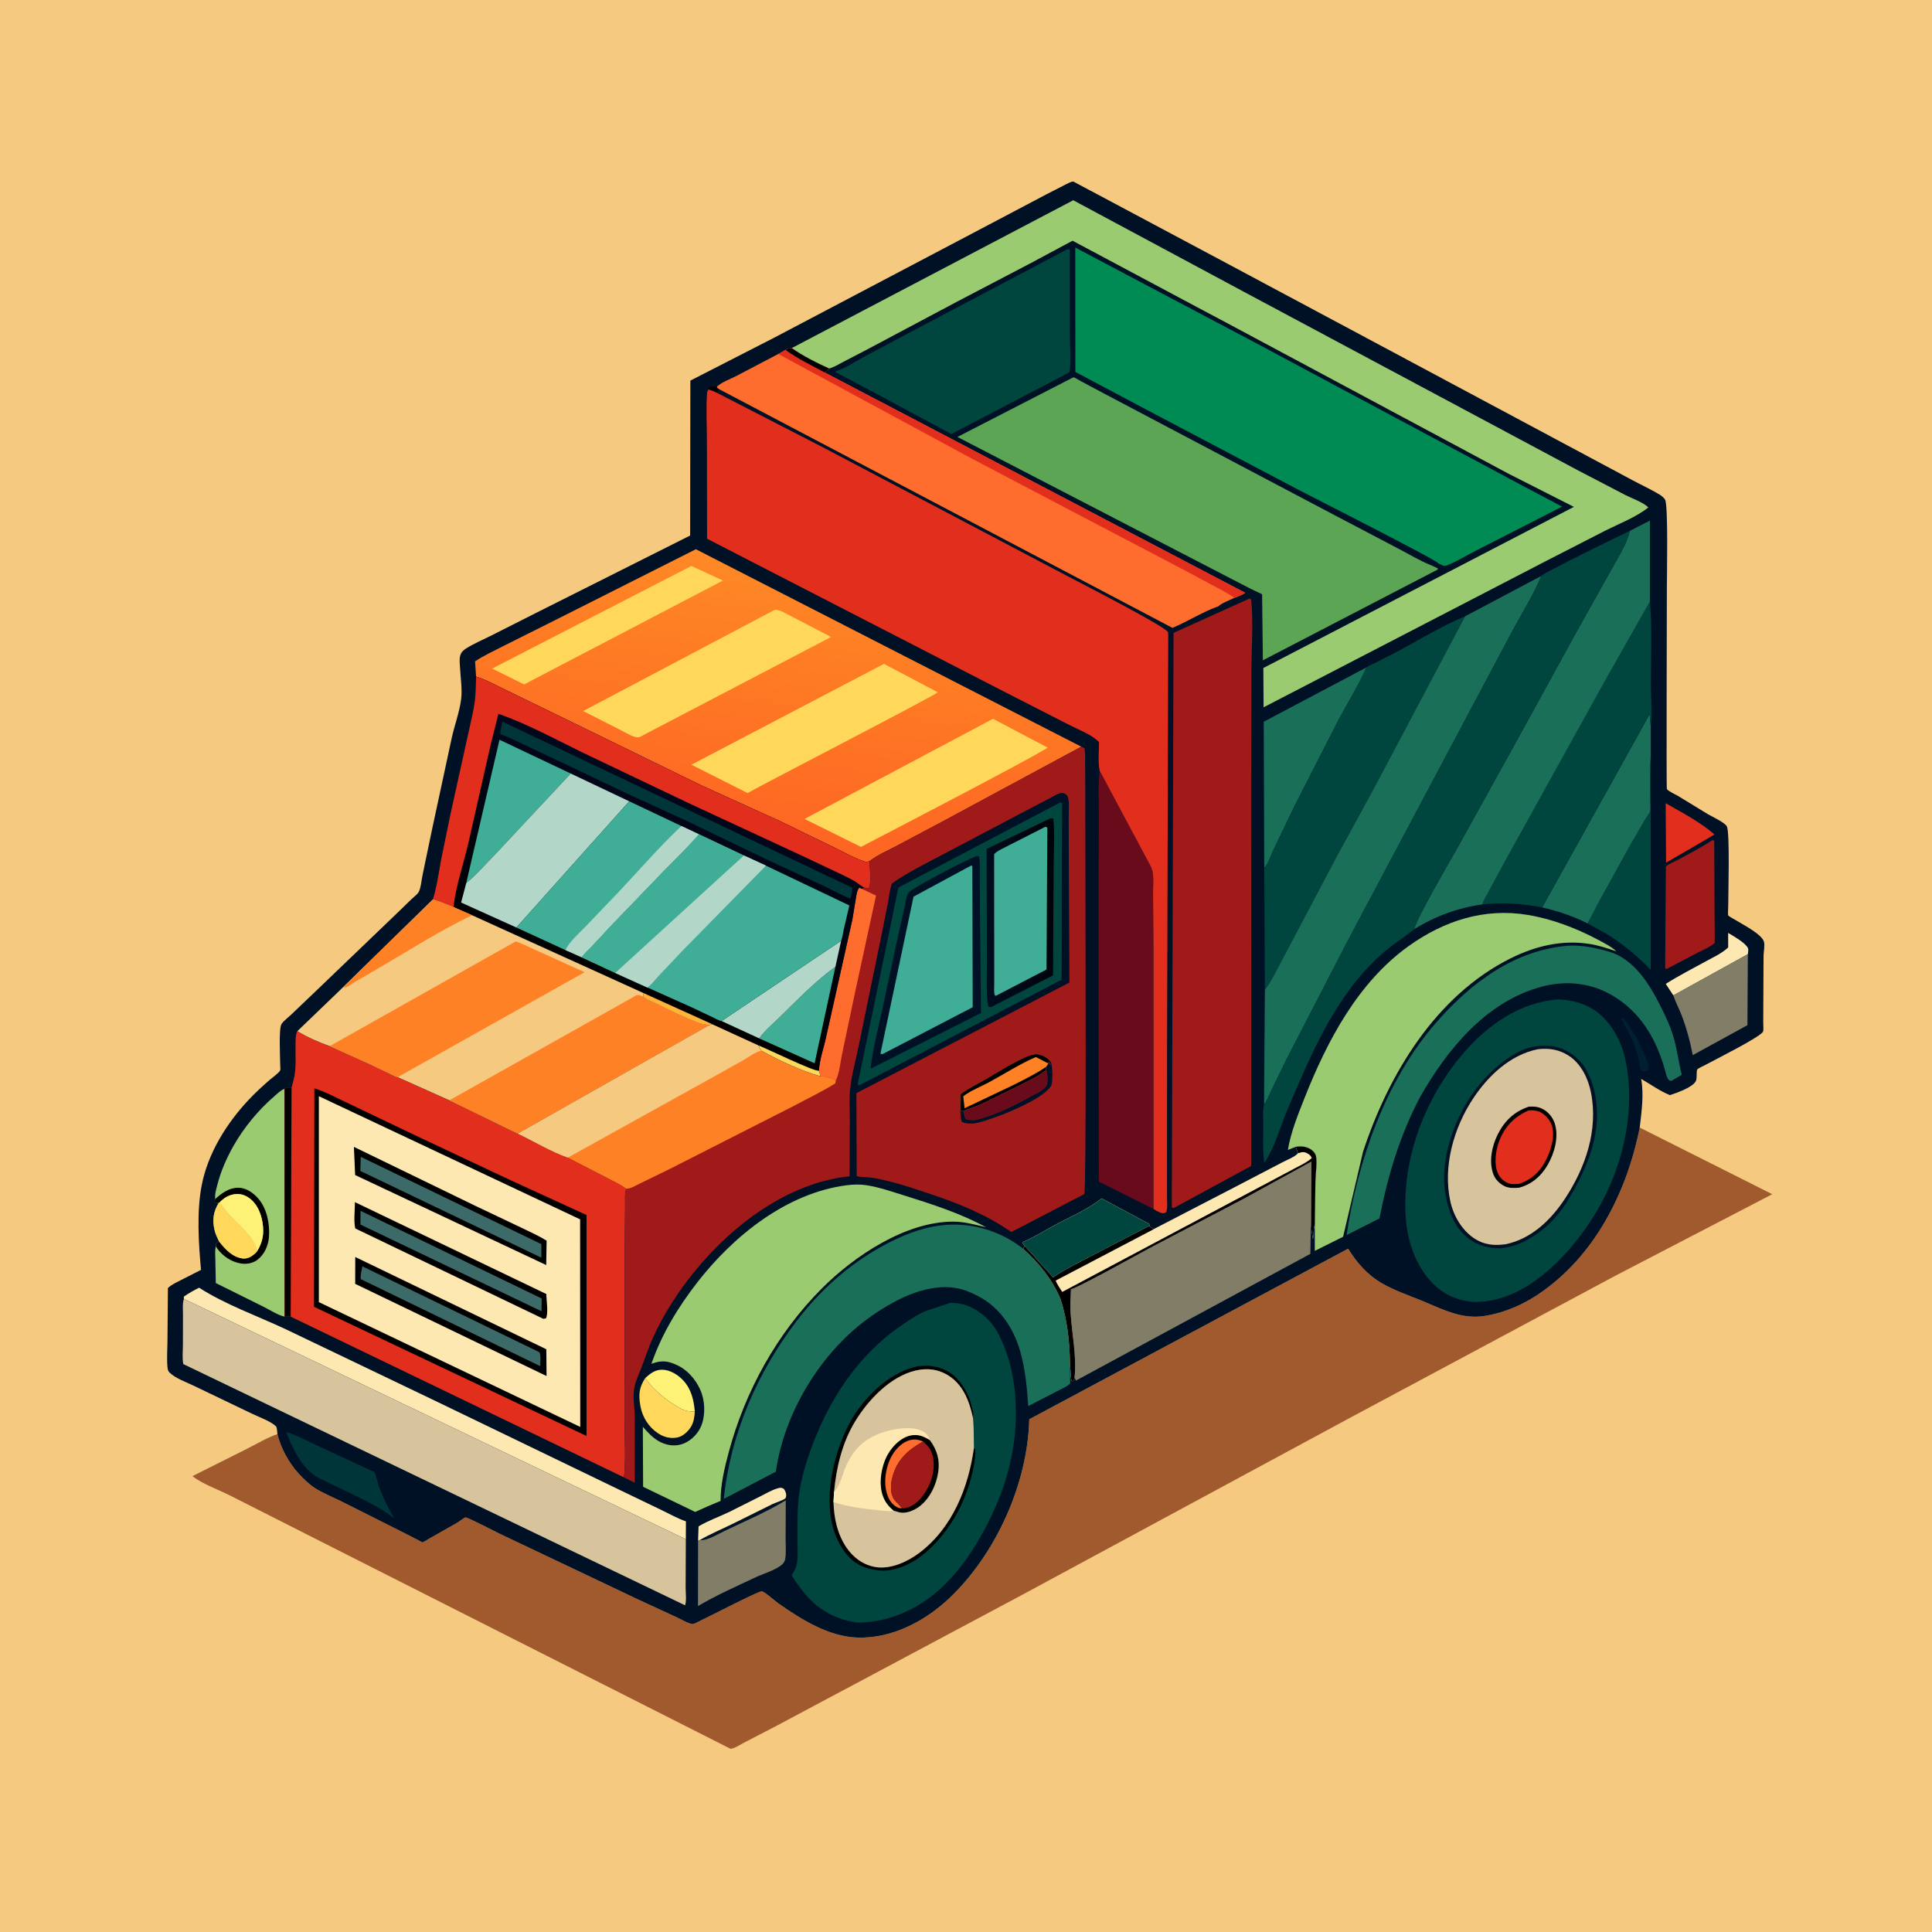
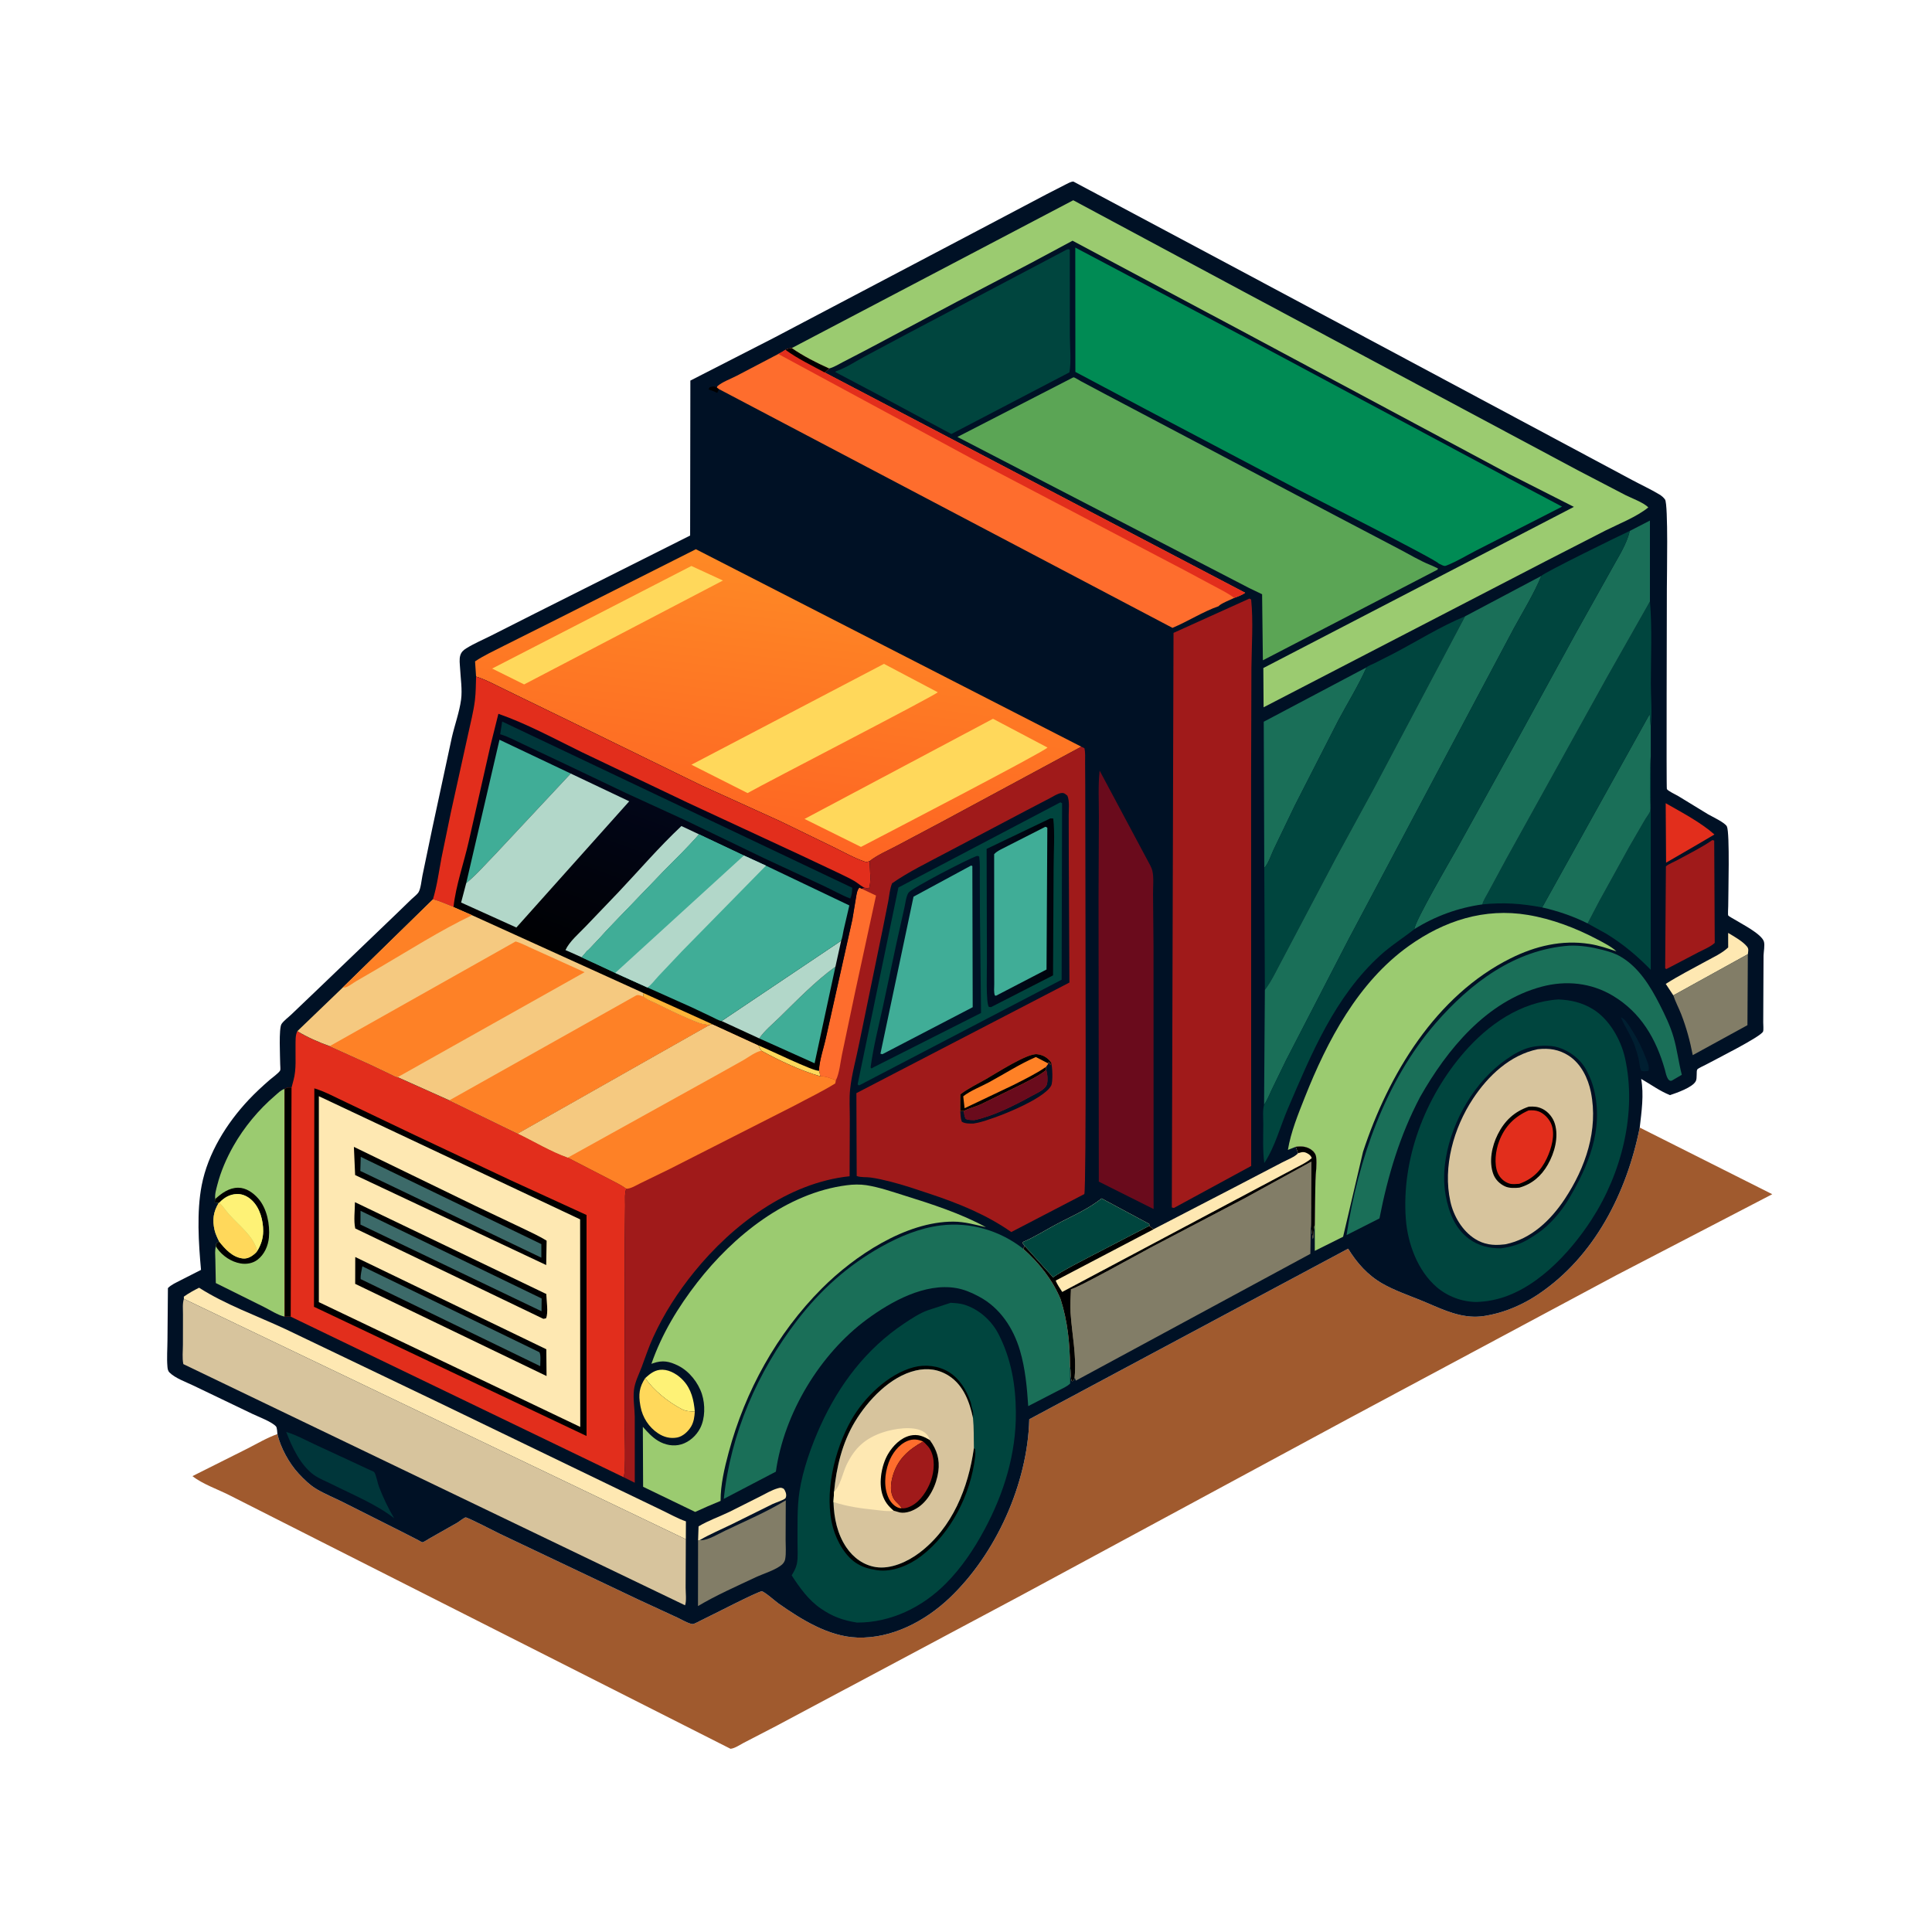
<svg xmlns="http://www.w3.org/2000/svg" version="1.1" style="display: block;" viewBox="0 0 2048 2048" width="1024" height="1024">
  <defs>
    <linearGradient id="Gradient1" gradientUnits="userSpaceOnUse" x1="1120.19" y1="964.457" x2="1041.87" y2="969.539">
      <stop class="stop0" offset="0" stop-opacity="1" stop-color="rgb(0,2,9)" />
      <stop class="stop1" offset="1" stop-opacity="1" stop-color="rgb(1,12,32)" />
    </linearGradient>
    <linearGradient id="Gradient2" gradientUnits="userSpaceOnUse" x1="804.279" y1="898.027" x2="841.598" y2="596.966">
      <stop class="stop0" offset="0" stop-opacity="1" stop-color="rgb(254,100,35)" />
      <stop class="stop1" offset="1" stop-opacity="1" stop-color="rgb(254,137,37)" />
    </linearGradient>
    <linearGradient id="Gradient3" gradientUnits="userSpaceOnUse" x1="656.919" y1="1057.53" x2="737.821" y2="833.658">
      <stop class="stop0" offset="0" stop-opacity="1" stop-color="rgb(0,0,0)" />
      <stop class="stop1" offset="1" stop-opacity="1" stop-color="rgb(2,7,28)" />
    </linearGradient>
  </defs>
-   <path transform="translate(0,0)" fill="rgb(245,201,128)" d="M -0 -0 L 2048 0 L 2048 2048 L -0 2048 L -0 -0 z" />
  <path transform="translate(0,0)" fill="rgb(160,90,46)" d="M 1738.18 1195.27 L 1878.67 1265.91 L 1713.38 1351.79 L 1429 1504.04 L 1081.64 1691.62 L 823.588 1829.22 L 788.503 1847.4 C 784.432 1849.49 778.892 1853.41 774.364 1853.78 L 350.349 1639.23 L 243.199 1584.98 C 230.978 1578.77 214.675 1573.21 204.009 1564.75 L 262.361 1535.5 C 272.452 1530.37 283.399 1523.88 294.071 1520.19 C 297.394 1534.49 306.465 1551.15 316.448 1561.9 C 322.239 1568.14 328.627 1574.44 336.012 1578.76 C 344.738 1583.86 354.458 1587.79 363.516 1592.34 L 426.653 1624.08 L 443.268 1632.56 C 444.146 1633.01 447.146 1634.92 447.787 1634.9 C 449.127 1634.84 454.5 1631.24 455.838 1630.5 L 485 1613.97 C 486.805 1612.87 491.759 1608.86 493.56 1608.53 C 495.398 1608.2 525.549 1623.85 529.959 1625.96 L 676.1 1695.34 L 717.925 1714.67 C 721.858 1716.47 730.005 1721.31 734.23 1721.59 C 735.759 1721.69 741.856 1718.22 743.549 1717.44 C 752.182 1713.42 803.979 1686.58 807.52 1686.85 C 810.305 1687.06 822.224 1697.63 825.227 1699.73 C 849.488 1716.72 878.355 1734.84 908.848 1735.88 C 945.246 1737.11 980.527 1718.62 1006.51 1693.97 C 1055.86 1647.14 1089.34 1572.65 1091.08 1504.46 L 1429.09 1323.65 C 1438.4 1338.89 1450.02 1351.92 1465.72 1360.81 C 1478.05 1367.78 1492.2 1372.78 1505.34 1378.05 C 1524.01 1385.54 1541.9 1395.35 1562.5 1395.75 C 1570.76 1395.91 1579.06 1394.21 1587 1392.12 C 1602.28 1388.09 1617.62 1380.76 1630.75 1371.94 C 1690.42 1331.82 1724.46 1264.09 1738.18 1195.27 z" />
  <path transform="translate(0,0)" fill="rgb(0,17,37)" d="M 294.071 1520.19 C 293.986 1518.76 293.622 1513.38 292.72 1512.27 C 288.711 1507.32 273.762 1501.76 267.626 1498.81 L 204.746 1468.64 C 197.115 1464.97 185.739 1460.96 179.732 1454.95 C 177.908 1453.12 177.677 1450.99 177.47 1448.5 C 176.718 1439.45 177.471 1429.8 177.524 1420.67 L 177.997 1365.45 C 181.462 1361.83 186.636 1359.66 191.046 1357.34 L 213.092 1346.13 C 210.502 1317.69 208.365 1284.64 213.797 1256.51 C 220.342 1222.61 240.175 1190.77 263.535 1165.92 C 270.682 1158.32 278.226 1151.36 286.101 1144.53 C 288.571 1142.39 295.613 1137.39 297.031 1134.66 C 297.448 1133.86 297.01 1129.17 297.005 1127.84 C 296.979 1120.52 295.331 1090.09 298.455 1085.45 C 300.869 1081.87 305.648 1078.47 308.802 1075.42 L 339.038 1046.54 L 418.797 970.023 L 436.217 953.149 C 438.291 951.135 442.009 948.363 443.551 946.018 C 446.038 942.234 446.841 932.84 447.807 928.152 L 458.237 878.094 L 478.999 781.585 C 481.99 768.517 487.055 754.658 488.781 741.5 C 490.156 731.023 488.264 719.096 487.706 708.488 C 487.474 704.075 486.611 698.765 487.996 694.5 C 489.109 691.074 491.293 689.127 494.288 687.258 C 502.41 682.19 511.768 678.242 520.33 673.926 L 567.62 650.017 L 731.566 567.696 L 731.822 403.44 L 819.824 358.408 L 1036.63 244.297 L 1108.84 206.207 L 1129.76 195.489 C 1132.28 194.282 1134.99 192.555 1137.83 192.445 L 1284.95 270.849 L 1464.77 366.935 L 1661.68 472.235 L 1730.16 508.859 C 1739.7 513.98 1749.81 518.617 1759.07 524.182 C 1761.3 525.519 1763.49 527.352 1764.99 529.5 C 1768.55 534.634 1766.91 612.169 1766.94 623.614 C 1766.99 641.801 1766.28 835.17 1766.95 836.419 C 1768.04 838.436 1776.53 842.421 1778.94 843.827 L 1810.51 863.111 C 1814.81 865.606 1828.65 872.009 1830.58 876.088 C 1833.84 882.962 1831.97 948.094 1831.99 960.527 C 1831.99 962.236 1831.47 969.579 1832 970.446 C 1832.53 971.322 1837.09 973.704 1838.12 974.357 C 1845.53 979.03 1867.56 989.963 1869.86 998.262 C 1870.92 1002.07 1869.56 1008.74 1869.44 1012.93 L 1869.26 1047.08 L 1869.1 1083.8 C 1869.06 1086.17 1869.63 1091.34 1868.94 1093.4 C 1867.14 1098.78 1817.8 1123.37 1808.6 1128.42 C 1807.07 1129.27 1799.99 1132.43 1799.17 1133.68 C 1797.96 1135.52 1799.24 1142.73 1797.65 1145.97 C 1794.36 1152.68 1777.21 1158.55 1770.26 1160.87 C 1759.7 1156.74 1749.61 1149.33 1739.7 1143.66 C 1742.75 1160.41 1740.12 1178.48 1738.18 1195.27 C 1724.46 1264.09 1690.42 1331.82 1630.75 1371.94 C 1617.62 1380.76 1602.28 1388.09 1587 1392.12 C 1579.06 1394.21 1570.76 1395.91 1562.5 1395.75 C 1541.9 1395.35 1524.01 1385.54 1505.34 1378.05 C 1492.2 1372.78 1478.05 1367.78 1465.72 1360.81 C 1450.02 1351.92 1438.4 1338.89 1429.09 1323.65 L 1091.08 1504.46 C 1089.34 1572.65 1055.86 1647.14 1006.51 1693.97 C 980.527 1718.62 945.246 1737.11 908.848 1735.88 C 878.355 1734.84 849.488 1716.72 825.227 1699.73 C 822.224 1697.63 810.305 1687.06 807.52 1686.85 C 803.979 1686.58 752.182 1713.42 743.549 1717.44 C 741.856 1718.22 735.759 1721.69 734.23 1721.59 C 730.005 1721.31 721.858 1716.47 717.925 1714.67 L 676.1 1695.34 L 529.959 1625.96 C 525.549 1623.85 495.398 1608.2 493.56 1608.53 C 491.759 1608.86 486.805 1612.87 485 1613.97 L 455.838 1630.5 C 454.5 1631.24 449.127 1634.84 447.787 1634.9 C 447.146 1634.92 444.146 1633.01 443.268 1632.56 L 426.653 1624.08 L 363.516 1592.34 C 354.458 1587.79 344.738 1583.86 336.012 1578.76 C 328.627 1574.44 322.239 1568.14 316.448 1561.9 C 306.465 1551.15 297.394 1534.49 294.071 1520.19 z" />
  <path transform="translate(0,0)" fill="rgb(0,0,1)" d="M 751.082 412.813 L 752.156 410.53 C 755.919 409.628 756.372 409.054 759.956 410.853 L 762.18 412.493 L 760.299 416.56 C 757.356 414.966 754.223 413.936 751.082 412.813 z" />
  <path transform="translate(0,0)" fill="rgb(0,31,49)" d="M 1718.26 1078.5 C 1722.42 1079.38 1727.1 1087.64 1729.38 1091.16 C 1735.97 1101.3 1741.25 1112.18 1745.49 1123.5 C 1746.99 1127.49 1748.41 1130.8 1747.5 1135.13 C 1744.73 1135.58 1742.74 1135.84 1739.94 1135.17 C 1738.14 1131.97 1737.99 1127.54 1737.27 1123.96 C 1736.24 1118.82 1734.64 1113.68 1732.93 1108.73 C 1729.12 1097.75 1722.57 1088.96 1718.26 1078.5 z" />
  <path transform="translate(0,0)" fill="rgb(254,242,118)" d="M 683.978 1460.79 C 689.435 1455.91 694.493 1451.77 702.3 1451.96 C 710.641 1452.16 719.048 1457.59 724.5 1463.56 C 732.891 1472.74 735.505 1484.31 736.519 1496.29 C 731.495 1496.15 727.211 1496.07 722.632 1493.69 C 708.668 1486.41 692.761 1473.85 683.978 1460.79 z" />
  <path transform="translate(0,0)" fill="rgb(254,232,178)" d="M 739.987 1633.1 L 740.501 1618.03 C 750.683 1611.86 762.639 1607.77 773.386 1602.55 L 805.519 1586.43 C 811.558 1583.37 817.996 1579.51 824.5 1577.65 C 827.369 1576.83 828.226 1576.77 830.846 1578.19 C 832.463 1580.21 833.889 1583.8 833.231 1586.5 C 833.078 1587.13 832.922 1587.81 832.5 1588.3 C 831.033 1590.02 821.56 1593.09 819.052 1594.31 L 775.054 1616.12 C 764.284 1621.33 752.979 1626.1 742.618 1632.06 L 741.694 1632.6 L 739.987 1633.1 z" />
  <path transform="translate(0,0)" fill="rgb(254,232,178)" d="M 1773.8 1055.14 L 1765.77 1042.97 C 1779.49 1034.24 1794.21 1026.79 1808.47 1018.94 C 1816.57 1014.47 1825.14 1010.73 1831.95 1004.34 L 1831.91 988.94 C 1838.05 992.596 1847.54 997.898 1851.99 1003.5 C 1854 1006.04 1853.08 1008.5 1852.79 1011.49 L 1773.8 1055.14 z" />
  <path transform="translate(0,0)" fill="rgb(226,46,28)" d="M 1765.7 851.416 C 1782.68 861.162 1802.77 871.65 1817.38 884.587 L 1799.87 894.908 L 1766.11 914.477 L 1765.7 851.416 z" />
  <path transform="translate(0,0)" fill="rgb(255,216,91)" d="M 683.978 1460.79 C 692.761 1473.85 708.668 1486.41 722.632 1493.69 C 727.211 1496.07 731.495 1496.15 736.519 1496.29 C 736.21 1501.75 735.491 1507.18 732.713 1512.01 C 729.74 1517.17 723.924 1522.68 717.888 1523.82 C 710.489 1525.23 703.647 1523.42 697.436 1519.28 C 687.846 1512.9 681.118 1502.52 679.021 1491.23 L 678.72 1489.5 C 676.709 1478.32 677.614 1470.45 683.978 1460.79 z" />
  <path transform="translate(0,0)" fill="rgb(0,54,58)" d="M 303.387 1517.94 C 313.626 1520.93 323.362 1526.31 333 1530.83 L 374.543 1550.07 L 392.002 1558.21 C 392.848 1558.61 396.034 1559.75 396.579 1560.39 C 398.596 1562.76 400.308 1572.29 401.634 1575.74 C 406.122 1587.44 411.402 1598.62 417.821 1609.39 C 398.687 1594.5 373.646 1584.33 351.956 1573.41 C 345.758 1570.29 338.403 1567.54 332.775 1563.5 C 318.467 1553.22 309.518 1533.9 303.387 1517.94 z" />
  <path transform="translate(0,0)" fill="rgb(130,125,103)" d="M 1852.79 1011.49 L 1852.36 1086.73 L 1794.37 1118.51 C 1791.53 1103.57 1787.67 1089.33 1782.16 1075.15 C 1779.58 1068.51 1775.96 1061.88 1773.8 1055.14 L 1852.79 1011.49 z" />
  <path transform="translate(0,0)" fill="rgb(0,69,62)" d="M 1682.95 978.877 L 1695.13 955.588 L 1727.31 897.277 L 1744.12 868.299 C 1745.34 866.193 1748.56 862.201 1749.1 860.006 C 1749.99 856.4 1749.08 849.643 1749.08 845.75 C 1749.09 831.083 1748.63 816.167 1749.86 801.548 L 1749.83 1028.01 C 1735.21 1012.98 1720.79 1000.97 1703 989.961 L 1682.95 978.877 z" />
  <path transform="translate(0,0)" fill="rgb(160,26,26)" d="M 1815.16 890.5 L 1817.14 891.047 L 1817.7 999.5 C 1813.28 1003.68 1805.87 1006.59 1800.44 1009.44 L 1768.5 1026.18 L 1766.44 1027.22 L 1765.14 1026.5 L 1765.93 918.307 C 1769.62 915.455 1774.68 913.602 1778.81 911.335 C 1790.64 904.845 1803.23 898.685 1814.35 891.064 L 1815.16 890.5 z" />
  <path transform="translate(0,0)" fill="rgb(130,125,103)" d="M 741.694 1632.6 L 743.373 1632.65 C 751.028 1632.55 762.088 1625.69 769.188 1622.32 C 790.356 1612.27 812.936 1602.54 832.953 1590.42 L 832.783 1632.1 C 832.751 1638.64 833.5 1646.43 832.322 1652.81 C 831.967 1654.74 830.808 1656.71 829.405 1658.07 C 823.301 1663.99 808.979 1668.24 801.086 1671.95 C 780.842 1681.49 759.078 1691.06 739.892 1702.5 L 739.987 1633.1 L 741.694 1632.6 z" />
  <path transform="translate(0,0)" fill="rgb(26,111,88)" d="M 1448.57 707.426 C 1439.99 726.801 1428.47 745.213 1418.51 763.915 L 1372.48 854.004 L 1350.19 900.366 C 1347.39 906.244 1344.63 915.356 1340.19 920.03 L 1339.62 765.066 L 1448.57 707.426 z" />
  <path transform="translate(0,0)" fill="rgb(26,111,88)" d="M 1634.76 961.913 L 1748.75 756.939 L 1749.87 770.052 L 1749.86 801.548 C 1748.63 816.167 1749.09 831.083 1749.08 845.75 C 1749.08 849.643 1749.99 856.4 1749.1 860.006 C 1748.56 862.201 1745.34 866.193 1744.12 868.299 L 1727.31 897.277 L 1695.13 955.588 L 1682.95 978.877 C 1667.84 971.276 1651.26 965.643 1634.76 961.913 z" />
  <path transform="translate(0,0)" fill="rgb(254,232,178)" d="M 194.928 1376.84 L 194.867 1374.5 C 199.895 1370.89 205.507 1367.81 211.04 1365.04 C 238.965 1382.93 272.535 1394.86 302.596 1408.9 L 465.04 1486.73 L 658.088 1579.97 L 702 1601.1 C 710.179 1605.07 718.521 1609.75 727.113 1612.71 L 727.009 1631.68 L 194.928 1376.84 z" />
  <path transform="translate(0,0)" fill="rgb(155,203,112)" d="M 228.167 1271 C 227.517 1266.03 229.128 1260.87 230.363 1256.06 C 234.066 1241.64 240.117 1227.74 247.441 1214.81 C 258.749 1194.85 274.195 1176.25 291.654 1161.34 C 294.538 1158.88 297.946 1155.3 301.656 1154.27 L 301.788 1395.69 C 294.875 1394.37 285.817 1388.39 279.406 1385.25 L 228.771 1360.1 L 228.274 1334.94 C 228.198 1330.43 227.588 1325.48 228.866 1321.15 L 229.24 1318.15 L 232.327 1316.12 C 230.398 1312.15 228.378 1308.07 227.401 1303.75 C 224.982 1293.06 226.176 1284.56 231.809 1275.19 C 230.053 1275.14 229.188 1274.95 227.566 1274.41 L 228.167 1271 z" />
  <path transform="translate(0,0)" fill="rgb(0,0,1)" d="M 228.167 1271 C 234.966 1264.8 242.796 1259.04 252.5 1259.04 C 260.913 1259.04 268.464 1264.43 273.77 1270.5 C 283.068 1281.14 286.272 1298.05 285.059 1311.75 C 284.264 1320.73 280.202 1329.91 272.884 1335.44 C 267.854 1339.25 261.146 1340.36 255.02 1339.3 C 245.176 1337.61 236.022 1331.48 230.201 1323.36 L 228.866 1321.15 L 229.24 1318.15 L 232.327 1316.12 C 238.68 1324.07 246.247 1332.54 257 1333.98 C 262.313 1334.69 266.694 1332.03 270.493 1328.62 C 271.801 1327.45 271.493 1327.67 272.714 1326.05 C 276.662 1319.58 278.95 1312.72 278.989 1305.08 C 279.047 1293.78 275.591 1280.64 267.281 1272.62 C 262.838 1268.34 257.245 1265.48 251 1265.73 C 243.483 1266.03 237.596 1269.52 232.527 1274.87 L 231.809 1275.19 C 230.053 1275.14 229.188 1274.95 227.566 1274.41 L 228.167 1271 z" />
  <path transform="translate(0,0)" fill="rgb(254,242,118)" d="M 232.527 1274.87 C 237.596 1269.52 243.483 1266.03 251 1265.73 C 257.245 1265.48 262.838 1268.34 267.281 1272.62 C 275.591 1280.64 279.047 1293.78 278.989 1305.08 C 278.95 1312.72 276.662 1319.58 272.714 1326.05 C 268.477 1310.01 253.93 1299.7 243.266 1287.74 C 239.509 1283.53 236.496 1278.97 232.527 1274.87 z" />
  <path transform="translate(0,0)" fill="rgb(255,216,91)" d="M 231.809 1275.19 L 232.527 1274.87 C 236.496 1278.97 239.509 1283.53 243.266 1287.74 C 253.93 1299.7 268.477 1310.01 272.714 1326.05 C 271.493 1327.67 271.801 1327.45 270.493 1328.62 C 266.694 1332.03 262.313 1334.69 257 1333.98 C 246.247 1332.54 238.68 1324.07 232.327 1316.12 C 230.398 1312.15 228.378 1308.07 227.401 1303.75 C 224.982 1293.06 226.176 1284.56 231.809 1275.19 z" />
  <path transform="translate(0,0)" fill="rgb(0,69,62)" d="M 1748.99 637.622 C 1751.42 666.259 1749.98 695.766 1749.95 724.499 C 1749.93 739.101 1751.52 755.645 1749.87 770.052 L 1748.75 756.939 L 1634.76 961.913 C 1612.62 957.736 1593.92 956.411 1571.43 958.696 C 1571.85 955.431 1575.63 949.652 1577.25 946.552 L 1596.63 910.702 L 1703.31 718.287 L 1748.99 637.622 z" />
  <path transform="translate(0,0)" fill="rgb(26,111,88)" d="M 1663.53 1002.43 C 1675.63 1002 1687.34 1003.95 1699 1006.96 C 1705.44 1008.63 1711.79 1010.53 1717.59 1013.88 C 1737 1025.06 1749.43 1045.37 1759.3 1064.78 C 1764.91 1075.79 1770.55 1087.47 1774.02 1099.36 C 1777.86 1112.53 1779.35 1126.1 1782.79 1139.32 L 1772.22 1145.5 C 1767.36 1147.29 1765.74 1137.03 1764.81 1133.77 C 1755.51 1101.16 1739.39 1073.29 1709.67 1055.51 C 1686.66 1041.74 1659.97 1039.03 1634.16 1045.94 C 1575.67 1061.58 1534.1 1112.29 1505.48 1162.65 C 1483.83 1203.69 1471.17 1246.2 1462.28 1291.57 L 1427.42 1309.25 C 1439.41 1230.05 1468.6 1145.98 1521.74 1084.72 C 1558.67 1042.14 1605.62 1006.62 1663.53 1002.43 z" />
  <path transform="translate(0,0)" fill="rgb(26,111,88)" d="M 1727.57 562.847 L 1748.99 551.822 L 1748.99 637.622 L 1703.31 718.287 L 1596.63 910.702 L 1577.25 946.552 C 1575.63 949.652 1571.85 955.431 1571.43 958.696 C 1545.7 962.28 1521.4 971.104 1499.31 984.917 C 1499.26 977.335 1538.25 910.668 1545.11 898.378 L 1608.91 783.22 L 1670.27 671.428 L 1708.44 603.177 C 1715.19 590.765 1724.58 576.682 1727.57 562.847 z" />
  <path transform="translate(0,0)" fill="rgb(0,69,62)" d="M 1448.57 707.426 C 1450.24 705.788 1454.29 704.407 1456.53 703.281 L 1476.84 692.981 C 1501.92 679.909 1526.92 664.033 1553.05 653.321 L 1455.98 836.5 L 1416.19 909.405 L 1360.96 1014 C 1354.59 1025.5 1348.7 1038.94 1340.81 1049.38 L 1340.19 920.03 C 1344.63 915.356 1347.39 906.244 1350.19 900.366 L 1372.48 854.004 L 1418.51 763.915 C 1428.47 745.213 1439.99 726.801 1448.57 707.426 z" />
  <path transform="translate(0,0)" fill="rgb(106,11,28)" d="M 1165.65 816.876 L 1204.1 888.905 L 1215.85 910.919 C 1217.85 914.701 1220.47 918.837 1221.52 922.98 C 1223.29 929.995 1222.19 940.314 1222.27 947.678 L 1222.77 1003.43 L 1222.85 1281.63 L 1164.79 1252.58 L 1164.5 951.237 L 1164.87 865.659 C 1164.9 849.63 1163.9 832.771 1165.65 816.876 z" />
  <path transform="translate(0,0)" fill="rgb(0,69,62)" d="M 1130.9 264.5 L 1132.93 264.053 L 1134.03 265 L 1134.09 355.567 C 1134.07 367.717 1135.75 382.901 1133.63 394.718 L 1008.46 460.084 L 929.408 417.601 L 885.388 394.357 C 886.521 393.225 885.879 393.651 887.663 392.998 C 897.648 389.344 906.63 383.326 915.961 378.244 L 960.322 354.561 L 1130.9 264.5 z" />
  <path transform="translate(0,0)" fill="rgb(26,111,88)" d="M 1633.87 610.502 C 1626.04 629.469 1614.65 647.909 1604.79 665.924 L 1568.26 734.58 L 1429.09 996.512 L 1363.33 1123.77 L 1348.14 1155 C 1345.6 1160.34 1343.42 1166.25 1339.97 1171.07 L 1340.81 1049.38 C 1348.7 1038.94 1354.59 1025.5 1360.96 1014 L 1416.19 909.405 L 1455.98 836.5 L 1553.05 653.321 L 1633.87 610.502 z" />
  <path transform="translate(0,0)" fill="rgb(155,203,112)" d="M 1373.56 1215.66 L 1365.23 1218.97 C 1368.26 1200.25 1376.08 1181.09 1383.04 1163.51 C 1406.9 1103.27 1439.52 1041.22 1493.49 1002.69 C 1530.92 975.968 1573.55 962.193 1619.59 969.864 C 1645.19 974.129 1670.51 983.76 1693.39 995.874 C 1700.15 999.454 1707.85 1003.29 1713.52 1008.49 C 1704.07 1005.28 1694.69 1002.11 1684.8 1000.59 C 1655.6 996.073 1627.53 1002.83 1601.39 1015.84 C 1521.85 1055.44 1471.7 1139.2 1444.87 1220.91 L 1423.74 1311.01 L 1393.74 1325.96 L 1393.71 1298.42 L 1394.4 1251.5 C 1394.66 1243.6 1396.15 1234.14 1395.13 1226.38 C 1394.72 1223.31 1392.99 1220.97 1390.53 1219.12 C 1385.35 1215.22 1379.76 1214.83 1373.56 1215.66 z" />
  <path transform="translate(0,0)" fill="rgb(26,111,88)" d="M 1134.29 1448.44 L 1134.44 1466.51 C 1131.36 1469.8 1125.96 1471.91 1122 1474.03 L 1089.96 1490.55 C 1088.67 1470.78 1086.85 1450.74 1081.23 1431.66 C 1074.25 1407.96 1060.12 1386.31 1037.86 1374.48 L 1036.31 1373.66 C 1029.24 1369.89 1021.46 1366.74 1013.5 1365.39 C 980.505 1359.8 944.884 1379.51 919.278 1398.33 C 869.093 1435.21 831.111 1498.34 822.45 1560.02 L 767.255 1588.87 C 774.367 1519.76 803.054 1454.23 845.215 1399.38 C 869.633 1367.62 898.838 1341.36 933.845 1321.77 C 953.714 1310.65 974.646 1301.8 997.398 1298.99 C 1028.61 1295.14 1060.11 1304.4 1084.67 1323.77 C 1101.28 1338.56 1115.81 1356.66 1124.31 1377.27 C 1131.74 1400.8 1134.04 1423.87 1134.29 1448.44 z" />
  <path transform="translate(0,0)" fill="rgb(0,69,62)" d="M 1633.87 610.502 C 1635.29 607.694 1719.87 566.249 1727.57 562.847 C 1724.58 576.682 1715.19 590.765 1708.44 603.177 L 1670.27 671.428 L 1608.91 783.22 L 1545.11 898.378 C 1538.25 910.668 1499.26 977.335 1499.31 984.917 C 1487.31 994.422 1474.6 1002.28 1463.17 1012.68 C 1414.97 1056.58 1390.46 1116.36 1365.35 1174.81 C 1357.19 1193.79 1351.61 1215.69 1340.21 1232.86 C 1338.39 1219.33 1339.13 1205.13 1339.14 1191.48 C 1339.14 1185.23 1338.3 1177.04 1339.97 1171.07 C 1343.42 1166.25 1345.6 1160.34 1348.14 1155 L 1363.33 1123.77 L 1429.09 996.512 L 1568.26 734.58 L 1604.79 665.924 C 1614.65 647.909 1626.04 629.469 1633.87 610.502 z" />
  <path transform="translate(0,0)" fill="rgb(130,125,103)" d="M 1373.56 1215.66 C 1379.76 1214.83 1385.35 1215.22 1390.53 1219.12 C 1392.99 1220.97 1394.72 1223.31 1395.13 1226.38 C 1396.15 1234.14 1394.66 1243.6 1394.4 1251.5 L 1393.71 1298.42 C 1391.98 1302.79 1392.77 1308.75 1391.75 1313.51 L 1391.49 1311 C 1388.81 1300.46 1390.57 1287.81 1389.82 1276.77 L 1389.05 1329.13 L 1140.42 1463.54 L 1139.15 1459.91 L 1138.5 1462.69 C 1136.81 1464.17 1137.67 1464.01 1136.24 1464 C 1134.66 1461.88 1135.13 1452.58 1134.48 1449.34 L 1134.29 1448.44 C 1134.04 1423.87 1131.74 1400.8 1124.31 1377.27 C 1115.81 1356.66 1101.28 1338.56 1084.67 1323.77 L 1086.37 1320.85 L 1084.19 1318 L 1084.5 1316.52 C 1096.15 1311.69 1107.26 1304.55 1118.38 1298.59 C 1134.83 1289.78 1153.16 1282.16 1167.72 1270.4 L 1218.26 1297.5 L 1218.36 1299.4 C 1219.9 1300.93 1221.12 1301.98 1223.06 1302.96 L 1309.01 1258.44 L 1359.05 1232.35 C 1363.68 1229.88 1372.91 1226.34 1376.06 1222.46 L 1373.56 1215.66 z" />
  <path transform="translate(0,0)" fill="rgb(254,232,178)" d="M 1373.56 1215.66 C 1379.76 1214.83 1385.35 1215.22 1390.53 1219.12 C 1392.99 1220.97 1394.72 1223.31 1395.13 1226.38 C 1396.15 1234.14 1394.66 1243.6 1394.4 1251.5 L 1393.71 1298.42 C 1391.98 1302.79 1392.77 1308.75 1391.75 1313.51 L 1391.49 1311 C 1388.81 1300.46 1390.57 1287.81 1389.82 1276.77 L 1390.08 1231.39 L 1318.66 1270.62 L 1219.94 1322.38 C 1210.27 1327.52 1139.35 1367.04 1135.28 1366.55 C 1134.98 1374.72 1134.32 1383.16 1134.83 1391.31 C 1136.27 1414.02 1141.39 1436.99 1139.15 1459.91 L 1138.5 1462.69 C 1136.81 1464.17 1137.67 1464.01 1136.24 1464 C 1134.66 1461.88 1135.13 1452.58 1134.48 1449.34 L 1134.29 1448.44 C 1134.04 1423.87 1131.74 1400.8 1124.31 1377.27 C 1115.81 1356.66 1101.28 1338.56 1084.67 1323.77 L 1086.37 1320.85 L 1084.19 1318 L 1084.5 1316.52 C 1096.15 1311.69 1107.26 1304.55 1118.38 1298.59 C 1134.83 1289.78 1153.16 1282.16 1167.72 1270.4 L 1218.26 1297.5 L 1218.36 1299.4 C 1219.9 1300.93 1221.12 1301.98 1223.06 1302.96 L 1309.01 1258.44 L 1359.05 1232.35 C 1363.68 1229.88 1372.91 1226.34 1376.06 1222.46 L 1373.56 1215.66 z" />
  <path transform="translate(0,0)" fill="rgb(0,0,1)" d="M 1373.56 1215.66 C 1379.76 1214.83 1385.35 1215.22 1390.53 1219.12 C 1392.99 1220.97 1394.72 1223.31 1395.13 1226.38 C 1396.15 1234.14 1394.66 1243.6 1394.4 1251.5 L 1393.71 1298.42 C 1391.98 1302.79 1392.77 1308.75 1391.75 1313.51 L 1391.49 1311 C 1388.81 1300.46 1390.57 1287.81 1389.82 1276.77 L 1390.08 1231.39 L 1318.66 1270.62 L 1219.94 1322.38 C 1210.27 1327.52 1139.35 1367.04 1135.28 1366.55 C 1134.98 1374.72 1134.32 1383.16 1134.83 1391.31 C 1136.27 1414.02 1141.39 1436.99 1139.15 1459.91 L 1138.5 1462.69 C 1136.81 1464.17 1137.67 1464.01 1136.24 1464 C 1134.66 1461.88 1135.13 1452.58 1134.48 1449.34 L 1134.29 1448.44 C 1134.04 1423.87 1131.74 1400.8 1124.31 1377.27 C 1115.81 1356.66 1101.28 1338.56 1084.67 1323.77 L 1086.37 1320.85 L 1116.31 1354.02 C 1127.5 1346.28 1140.57 1339.91 1152.6 1333.5 L 1218.36 1299.4 C 1219.9 1300.93 1221.12 1301.98 1223.06 1302.96 L 1119.06 1357.48 C 1120.62 1361.64 1123.68 1365.7 1126.01 1369.51 L 1274.41 1290.63 L 1367.64 1241.1 C 1374.91 1236.97 1384.35 1233.1 1390.5 1227.65 C 1389.86 1225.39 1388.16 1223.89 1386.07 1222.73 C 1382.02 1220.48 1380.18 1221.23 1376.06 1222.46 L 1373.56 1215.66 z" />
  <path transform="translate(0,0)" fill="rgb(0,69,62)" d="M 1086.37 1320.85 L 1084.19 1318 L 1084.5 1316.52 C 1096.15 1311.69 1107.26 1304.55 1118.38 1298.59 C 1134.83 1289.78 1153.16 1282.16 1167.72 1270.4 L 1218.26 1297.5 L 1218.36 1299.4 L 1152.6 1333.5 C 1140.57 1339.91 1127.5 1346.28 1116.31 1354.02 L 1086.37 1320.85 z" />
  <path transform="translate(0,0)" fill="rgb(155,203,112)" d="M 897.788 1256.39 C 904.099 1255.5 912.005 1255.36 918.312 1256.34 C 931.92 1258.46 945.665 1263.25 958.778 1267.34 C 987.388 1276.27 1018.72 1286.37 1045.11 1300.86 C 1033.59 1298.23 1022.61 1295.02 1010.64 1294.98 C 960.135 1294.82 905.526 1331.38 871.221 1365.77 C 823.592 1413.51 789.834 1474.64 772.429 1539.6 C 767.958 1556.28 763.825 1573.69 763.844 1591.02 L 750.273 1596.72 L 736.912 1602.72 L 681.722 1576.05 L 681.444 1512.51 C 686.441 1518.06 691.062 1523.34 697.51 1527.26 C 704.839 1531.72 713.839 1533.55 722.202 1531.08 C 730.687 1528.58 738.078 1521.89 742.116 1514.12 C 747.542 1503.69 747.656 1488.96 744.083 1477.84 C 740.147 1465.6 730.566 1453.5 719.001 1447.72 C 709.571 1443.01 702.328 1441.57 692.227 1445.12 L 690.506 1445.74 C 701.499 1414.13 718.716 1385.7 739.216 1359.33 C 777.529 1310.05 834.038 1264.47 897.788 1256.39 z" />
  <path transform="translate(0,0)" fill="rgb(0,69,62)" d="M 1124.04 850.5 C 1124.68 850.749 1125.25 851.156 1125.85 851.5 L 1125.38 1038.55 L 910.85 1150.5 C 909.693 1150.25 910.313 1150.5 909.109 1149.5 L 952.346 940.795 L 1124.04 850.5 z" />
  <path transform="translate(0,0)" fill="url(#Gradient1)" d="M 1113.49 867.5 L 1116.5 867.664 C 1118.34 884.418 1116.86 902.846 1116.87 919.747 L 1116.27 1033.93 L 1050.5 1067.61 L 1048.16 1067.34 C 1044.99 1062.33 1046.23 1028.52 1046.18 1020.95 L 1045.87 899.865 L 1113.49 867.5 z" />
  <path transform="translate(0,0)" fill="rgb(64,173,151)" d="M 1107.99 876.5 C 1109.42 876.642 1108.64 876.418 1110.21 877.5 L 1109.36 1027.71 L 1055.86 1055.5 L 1054.61 1055.25 C 1053.33 1051.81 1053.94 1047.1 1053.94 1043.45 L 1053.91 1016.87 L 1053.84 905.486 C 1057.08 901.817 1063.38 899.329 1067.72 896.984 L 1107.99 876.5 z" />
  <path transform="translate(0,0)" fill="rgb(0,17,37)" d="M 1035.07 907.5 C 1037.02 907.23 1036.03 907.116 1038 908 C 1038.96 915.242 1038.57 922.932 1038.63 930.239 L 1038.78 968.45 L 1039.95 1073.78 L 926.5 1131.1 L 923.858 1132.64 L 922.854 1131.5 C 925.741 1110.09 931.168 1088.68 935.826 1067.58 L 950.255 1000 L 958.753 962 C 959.8 957.375 960.472 950.48 962.912 946.498 C 965.907 941.61 1025.88 910.725 1035.07 907.5 z" />
  <path transform="translate(0,0)" fill="rgb(64,173,151)" d="M 1029.43 917.5 L 1030.74 918.047 L 1031.1 1067.68 L 935.362 1117.5 L 933.299 1116.95 L 968.377 950.512 L 1029.43 917.5 z" />
  <path transform="translate(0,0)" fill="rgb(254,109,45)" d="M 832.607 370.803 C 834.95 369.58 836.78 369.315 839.356 368.951 C 851.259 377.239 865.74 384.692 879.046 390.548 L 874.182 394.832 L 1319.91 628.344 C 1316.6 630.902 1312.14 632.26 1308.28 633.827 C 1305 635.48 1293.58 639.972 1291.77 642.606 C 1275.18 648.359 1259.26 658.707 1242.87 665.569 L 762.18 412.493 L 759.956 410.853 L 760.415 409.428 C 765.6 404.819 774.622 401.631 780.932 398.347 L 825.01 375.238 C 827.673 373.879 830.152 372.512 832.607 370.803 z" />
  <path transform="translate(0,0)" fill="rgb(226,46,28)" d="M 832.607 370.803 C 834.95 369.58 836.78 369.315 839.356 368.951 C 851.259 377.239 865.74 384.692 879.046 390.548 L 874.182 394.832 L 1319.91 628.344 C 1316.6 630.902 1312.14 632.26 1308.28 633.827 C 1302.2 629.013 1294.43 625.289 1287.6 621.587 L 1254.21 603.744 L 1149.26 548.689 L 1029.52 485.798 L 825.01 375.238 C 827.673 373.879 830.152 372.512 832.607 370.803 z" />
  <path transform="translate(0,0)" fill="rgb(0,0,1)" d="M 832.607 370.803 C 834.95 369.58 836.78 369.315 839.356 368.951 C 851.259 377.239 865.74 384.692 879.046 390.548 L 874.182 394.832 C 860.325 387.321 845.294 380.146 832.607 370.803 z" />
  <path transform="translate(0,0)" fill="rgb(215,196,157)" d="M 194.928 1376.84 L 727.009 1631.68 L 726.8 1683.03 C 726.786 1687.93 727.907 1697.37 726.178 1701.68 L 194.341 1446.01 C 192.987 1439.68 193.899 1431.95 193.899 1425.4 L 193.957 1393.4 C 193.979 1388.04 193.282 1381.96 194.928 1376.84 z" />
  <path transform="translate(0,0)" fill="rgb(160,26,26)" d="M 1324.45 634.5 L 1326.28 635.5 C 1328.64 658.929 1326.79 684.272 1326.56 707.827 L 1326.22 826.175 L 1326.32 1235.97 L 1244.38 1280.5 L 1242.16 1279.95 L 1243.98 670.878 L 1324.45 634.5 z" />
  <path transform="translate(0,0)" fill="rgb(91,165,85)" d="M 1324.23 623.383 L 1014.9 463.183 L 1136.39 400.71 C 1136.98 400.475 1137.53 400.019 1138.16 400.019 C 1139.23 400.02 1144.39 403.341 1145.6 403.987 L 1170.69 417.351 L 1415.37 546.452 L 1482.97 581.931 C 1493.75 587.551 1504.75 594.233 1515.99 598.811 L 1517.79 599.528 L 1524.2 602.5 L 1523.96 603.77 L 1338.7 699.956 L 1337.88 629.935 L 1324.23 623.383 z" />
  <path transform="translate(0,0)" fill="rgb(155,203,112)" d="M 839.356 368.951 L 1137.68 212.276 L 1318 309.017 L 1672.51 498.495 L 1722.86 524.723 C 1729.47 528.074 1742.39 532.729 1747.27 537.9 C 1734.62 548.077 1716.5 555.067 1701.89 562.379 L 1638.42 594.923 L 1339.46 749.767 L 1339.19 708.133 L 1668.4 537.31 L 1599.32 502.28 L 1325.34 355.626 L 1136.95 255.172 L 1092.58 278.939 L 1014.17 319.949 L 917.694 371.259 L 893 384.06 C 888.607 386.302 883.847 389.379 879.046 390.548 C 865.74 384.692 851.259 377.239 839.356 368.951 z" />
  <path transform="translate(0,0)" fill="rgb(0,69,62)" d="M 1651.88 1059.45 C 1665.49 1060.04 1677.02 1062.71 1688.73 1069.88 C 1705.91 1080.38 1718.3 1102.24 1722.58 1121.55 C 1735.43 1179.48 1718.91 1243.89 1687.04 1293 C 1663.91 1328.63 1626.5 1368.92 1583.21 1377.96 L 1581.5 1378.3 C 1576.11 1379.43 1571 1379.88 1565.52 1380.15 C 1550.16 1380.18 1534.42 1374.31 1522.78 1364.24 C 1502.75 1346.9 1492.2 1318.27 1490.25 1292.28 C 1485.48 1228.88 1510.48 1163.41 1551.93 1115.61 C 1577.53 1086.1 1611.97 1062.1 1651.88 1059.45 z" />
  <path transform="translate(0,0)" fill="rgb(0,17,37)" d="M 1636.74 1108.46 C 1641.9 1108.58 1646.77 1108.74 1651.74 1110.27 C 1664.03 1114.03 1675.74 1123.07 1681.71 1134.54 L 1682.32 1135.72 C 1685.54 1141.83 1687.92 1147.89 1689.58 1154.59 C 1700.17 1197.21 1683.82 1236.08 1662.32 1272 C 1654.69 1284.74 1642.13 1299.25 1629.72 1307.54 C 1623.22 1311.89 1616.16 1316.54 1608.71 1319.08 L 1607.46 1319.5 C 1601.85 1321.4 1596.71 1322.54 1590.84 1323.29 C 1578.65 1323.3 1567.36 1320.67 1557.37 1313.35 C 1542.46 1302.42 1535.71 1285.03 1532.53 1267.5 C 1530.09 1254.09 1530.43 1240.67 1532.72 1227.25 C 1539.54 1187.47 1563.49 1146.05 1596.9 1122.9 C 1600.95 1120.09 1604.89 1117.43 1609.31 1115.22 L 1610.76 1114.5 C 1614.27 1112.74 1617.4 1111.57 1621.17 1110.5 C 1626.38 1109.01 1631.36 1108.76 1636.74 1108.46 z" />
  <path transform="translate(0,0)" fill="rgb(215,196,157)" d="M 1630.06 1112.23 C 1642.02 1110.84 1652.71 1112.45 1662.99 1119.12 C 1675.96 1127.55 1683.45 1142.99 1686.43 1157.76 C 1694.48 1197.75 1680.67 1237.89 1658.7 1271.01 C 1643.79 1293.48 1623.2 1313.32 1595.99 1318.95 L 1595.18 1319.06 L 1593.82 1319.2 C 1582.88 1320.48 1573.03 1319.28 1563.53 1313.26 C 1550.04 1304.71 1540.82 1289.05 1537.44 1273.65 C 1529.34 1236.71 1540.89 1195.82 1561.39 1164.73 C 1577.45 1140.37 1600.76 1118.25 1630.06 1112.23 z" />
  <path transform="translate(0,0)" fill="rgb(0,0,1)" d="M 1620.64 1173.09 C 1626.14 1172.81 1630.19 1173.04 1635.18 1175.52 C 1641.37 1178.6 1646.28 1184.78 1648.25 1191.37 C 1652.47 1205.43 1647.85 1222.1 1640.79 1234.48 C 1633.89 1246.58 1624.16 1255.12 1610.63 1258.94 C 1605.75 1259.48 1599.82 1259.67 1595.29 1257.55 C 1589.72 1254.95 1585.12 1250.42 1582.98 1244.61 C 1578.06 1231.28 1581.47 1214.9 1587.66 1202.53 C 1594.91 1188.06 1605.28 1178.26 1620.64 1173.09 z" />
  <path transform="translate(0,0)" fill="rgb(226,46,28)" d="M 1620.4 1177.08 C 1624.27 1176.84 1627.84 1176.87 1631.5 1178.34 C 1637.16 1180.61 1642.34 1186.25 1644.55 1191.86 C 1648.88 1202.82 1644.51 1217.74 1639.68 1227.91 C 1633.34 1241.28 1624.56 1249.89 1610.43 1254.91 C 1607.07 1255.11 1603.22 1255.61 1599.97 1254.61 C 1594.56 1252.93 1590 1248.76 1587.74 1243.59 C 1583.49 1233.87 1585.47 1219.43 1589.08 1209.88 C 1595 1194.24 1605.1 1183.85 1620.4 1177.08 z" />
  <path transform="translate(0,0)" fill="rgb(0,69,62)" d="M 1007.72 1381.03 C 1012.51 1381.28 1017.93 1381.63 1022.5 1383.09 C 1037.94 1388.04 1051.14 1399.9 1058.5 1414.23 C 1071.87 1440.28 1076.63 1467.94 1076.86 1497.04 C 1077.22 1541.01 1064.22 1583.13 1043.52 1621.59 C 1032.37 1642.3 1019.37 1661.75 1002.77 1678.5 C 977.689 1703.8 944.283 1720.11 908.473 1720 C 893.502 1717.62 882.551 1713.71 870 1705.06 C 856.996 1696.09 847.686 1683.04 839.223 1669.97 C 841.536 1666.1 843.703 1662.37 844.665 1657.92 C 846.152 1651.06 845.354 1642.67 845.402 1635.62 C 845.523 1617.71 844.788 1598.75 847.48 1581.06 C 850.976 1558.09 860.217 1532.15 869.867 1510.99 C 889.754 1467.39 918.304 1429.74 958.441 1402.95 C 965.99 1397.92 974.838 1392.05 983.376 1389 L 1007.72 1381.03 z" />
  <path transform="translate(0,0)" fill="rgb(0,0,1)" d="M 1032.37 1534.97 L 1033.75 1536.64 C 1033.98 1539.32 1033.98 1541.74 1033.66 1544.43 C 1028.95 1583.98 1008.4 1624.92 976.659 1649.4 C 964.221 1658.99 946.104 1666.82 930.131 1664.51 L 928.5 1664.25 C 921.444 1663.2 915.668 1661.55 909.447 1658.04 C 896.447 1650.72 887.085 1633.77 883.146 1619.82 C 873.102 1584.24 884.453 1536.84 902.445 1505.23 C 916.041 1481.35 941.535 1456.4 968.661 1449.3 C 981.046 1446.06 995.118 1447.77 1005.99 1454.52 C 1017.1 1461.42 1024.42 1473.44 1028.64 1485.5 C 1029.55 1488.11 1029.74 1490.94 1030.64 1493.5 C 1031.64 1496.35 1031.71 1498.25 1031.53 1501.3 L 1031.42 1503.16 C 1027.83 1486.22 1021.43 1468.67 1006.22 1458.67 C 995.221 1451.45 983.234 1449.86 970.608 1452.81 C 943.652 1459.13 920.054 1484.22 906.285 1507.06 C 892.749 1529.5 886.585 1555.51 884.142 1581.35 L 883.537 1592.21 C 884.077 1609.18 887.554 1626.12 897.219 1640.36 C 904.558 1651.18 915.444 1659.22 928.561 1661.21 C 944.474 1663.63 962.246 1655.39 974.632 1646.02 C 1009.54 1619.63 1026.55 1577.07 1032.37 1534.97 z" />
  <path transform="translate(0,0)" fill="rgb(215,196,157)" d="M 884.142 1581.35 C 886.585 1555.51 892.749 1529.5 906.285 1507.06 C 920.054 1484.22 943.652 1459.13 970.608 1452.81 C 983.234 1449.86 995.221 1451.45 1006.22 1458.67 C 1021.43 1468.67 1027.83 1486.22 1031.42 1503.16 C 1032.46 1514.08 1032.13 1524.14 1032.37 1534.97 C 1026.55 1577.07 1009.54 1619.63 974.632 1646.02 C 962.246 1655.39 944.474 1663.63 928.561 1661.21 C 915.444 1659.22 904.558 1651.18 897.219 1640.36 C 887.554 1626.12 884.077 1609.18 883.537 1592.21 L 884.142 1581.35 z" />
  <path transform="translate(0,0)" fill="rgb(254,232,178)" d="M 884.142 1581.35 C 890.728 1575.43 893.389 1561.09 897.385 1552.78 C 906.056 1534.75 917.187 1524.58 936.253 1518.25 C 947.504 1514.51 967.615 1511.19 978.414 1517.38 C 982.211 1519.56 984.411 1522.55 985.675 1526.64 C 979.094 1522.47 972.77 1519.99 964.928 1521.8 C 954.783 1524.13 946.402 1532.73 941.317 1541.44 C 934.585 1552.98 931.349 1571.08 935.313 1583.99 C 937.668 1591.66 941.448 1596.32 947.343 1601.43 C 941.438 1602.48 934.427 1601.22 928.467 1600.61 C 913.06 1599.02 898.299 1597.09 883.537 1592.21 L 884.142 1581.35 z" />
  <path transform="translate(0,0)" fill="rgb(0,0,1)" d="M 947.343 1601.43 C 941.448 1596.32 937.668 1591.66 935.313 1583.99 C 931.349 1571.08 934.585 1552.98 941.317 1541.44 C 946.402 1532.73 954.783 1524.13 964.928 1521.8 C 972.77 1519.99 979.094 1522.47 985.675 1526.64 C 993.134 1536.75 996.361 1547.19 994.638 1559.85 C 992.733 1573.83 985.389 1589.52 973.5 1597.71 C 968.082 1601.45 960.638 1604.46 953.942 1603.29 L 947.343 1601.43 z" />
  <path transform="translate(0,0)" fill="rgb(254,109,45)" d="M 955.845 1598.85 C 954.43 1598.75 954.3 1598.83 953.123 1598.51 C 948.381 1597.18 944.419 1592.87 942.266 1588.55 C 936.53 1577.05 937.711 1562.3 942.004 1550.5 C 945.438 1541.06 952.368 1531.46 961.888 1527.48 C 967.718 1525.04 972.943 1525.72 978.63 1528.04 C 962.622 1536.89 951.041 1547.25 946.125 1565.5 C 944.06 1573.17 943.225 1582.56 947.931 1589.5 C 950.255 1592.93 953.906 1595.02 955.845 1598.85 z" />
  <path transform="translate(0,0)" fill="rgb(160,26,26)" d="M 978.63 1528.04 C 981.952 1531.28 985.235 1534.12 987.021 1538.5 L 987.543 1539.74 C 991.703 1550.33 989.68 1563.88 985.076 1573.95 C 980.544 1583.87 973.197 1594.14 962.5 1597.92 C 960.388 1598.67 958.079 1599.07 955.845 1598.85 C 953.906 1595.02 950.255 1592.93 947.931 1589.5 C 943.225 1582.56 944.06 1573.17 946.125 1565.5 C 951.041 1547.25 962.622 1536.89 978.63 1528.04 z" />
  <path transform="translate(0,0)" fill="rgb(0,139,84)" d="M 1525.09 597.358 C 1522.39 593.241 1389.33 525.969 1374.16 518.001 L 1215.79 434.508 L 1139.94 394.231 L 1139.84 262.426 L 1315.29 355.189 L 1316.14 355.537 L 1596.68 505.63 L 1597.38 506.088 L 1655.87 537.057 L 1565.09 583.413 C 1555.02 588.573 1544.56 594.987 1534.1 599.182 C 1531.72 600.138 1531.34 600.17 1528.99 599.227 L 1525.09 597.358 z" />
-   <path transform="translate(0,0)" fill="rgb(226,46,28)" d="M 751.082 412.813 C 754.223 413.936 757.356 414.966 760.299 416.56 L 873.343 474.698 L 1131.39 610.594 C 1144.67 617.641 1233.76 663.189 1238.13 670.011 L 1238.38 672.837 L 1237.13 1111.45 L 1237.07 1234.43 L 1237.09 1268.5 C 1237.08 1273.55 1237.97 1280.29 1236.18 1285.05 C 1233.9 1286.23 1232.77 1286.42 1230.28 1285.5 C 1227.74 1284.56 1225.12 1283.1 1222.85 1281.63 L 1222.77 1003.43 L 1222.27 947.678 C 1222.19 940.314 1223.29 929.995 1221.52 922.98 C 1220.47 918.837 1217.85 914.701 1215.85 910.919 L 1204.1 888.905 L 1165.65 816.876 C 1163.76 807.79 1165.07 796.019 1164.99 786.619 C 1157.2 778.654 1143.37 773.575 1133.5 768.469 L 1063.34 732.625 L 749.526 571.075 L 749.362 466.743 C 749.333 450.187 748.279 433.031 749.536 416.565 C 749.653 415.033 750.203 414.029 751.082 412.813 z" />
  <path transform="translate(0,0)" fill="url(#Gradient2)" d="M 504.672 717.269 L 503.578 701.079 C 513.062 694.717 523.608 689.974 533.743 684.749 L 593.66 654.75 L 737.658 582.195 L 1146.21 791.515 L 998.685 871.052 L 950 896.895 C 940.983 901.672 929.666 906.482 921.727 912.889 C 919.216 913.707 918.726 914.105 916.201 913.245 C 905.374 909.559 895.057 903.672 884.831 898.645 L 826.927 870.5 L 743.417 832.556 L 608.379 766.569 L 536.431 731.554 C 526.077 726.653 515.621 720.661 504.672 717.269 z" />
  <path transform="translate(0,0)" fill="rgb(255,216,91)" d="M 732.905 599.957 L 764.581 614.574 L 766.391 615.351 L 555.606 725.513 L 521.714 708.694 L 732.905 599.957 z" />
  <path transform="translate(0,0)" fill="rgb(255,216,91)" d="M 1052.61 761.94 L 1110.38 792.427 C 1107.53 796.559 935.707 885.751 912.655 897.764 L 852.837 868.116 L 1052.61 761.94 z" />
-   <path transform="translate(0,0)" fill="rgb(255,216,91)" d="M 821.159 646.5 C 826.285 645.891 833.218 650.516 837.768 652.766 L 880.966 675.223 L 677.637 781.5 C 672.098 782.302 665.77 777.836 660.698 775.353 L 618.176 753.739 L 821.159 646.5 z" />
  <path transform="translate(0,0)" fill="rgb(255,216,91)" d="M 937.041 703.718 L 994.053 733.813 C 992.362 736.683 813.654 828.723 792.454 840.69 L 732.931 810.623 L 937.041 703.718 z" />
  <path transform="translate(0,0)" fill="rgb(226,46,28)" d="M 315.206 1093.05 C 325.137 1099.21 338.485 1105.11 349.532 1108.94 L 392.799 1128.5 L 414.166 1138.71 C 416.069 1139.58 419.577 1141.62 421.539 1141.84 L 476.356 1166.39 L 548.71 1201.58 C 566.19 1209.95 583.635 1220.65 601.917 1227.13 L 645.267 1249.5 C 651.598 1252.9 658.141 1255.76 663.895 1260.11 C 661.926 1265.21 662.712 1272.48 662.635 1277.95 L 662.265 1315.08 L 662.012 1503.68 C 662.017 1513.75 663.697 1560.85 661.036 1565.88 L 308.147 1395.72 C 305.969 1395.42 303.973 1395.56 301.788 1395.69 L 301.656 1154.27 C 304.991 1152.56 305.481 1152.66 309.035 1152.98 L 311.137 1145 C 314.344 1133.27 313.031 1120.31 313.277 1108.21 C 313.378 1103.27 312.915 1097.52 315.206 1093.05 z" />
  <path transform="translate(0,0)" fill="rgb(0,0,1)" d="M 301.656 1154.27 C 304.991 1152.56 305.481 1152.66 309.035 1152.98 L 308.147 1395.72 C 305.969 1395.42 303.973 1395.56 301.788 1395.69 L 301.656 1154.27 z" />
  <path transform="translate(0,0)" fill="rgb(0,0,1)" d="M 333.206 1153.7 C 344.63 1157.13 355.802 1163.38 366.659 1168.38 L 440.003 1203.42 L 540.84 1250.9 L 621.754 1287.96 L 621.754 1522.21 L 333.902 1385.75 L 332.839 1385.34 L 333.206 1153.7 z" />
  <path transform="translate(0,0)" fill="rgb(254,232,178)" d="M 337.999 1162.02 L 614.951 1292.56 L 615.082 1512.61 L 337.995 1380.31 L 337.999 1162.02 z" />
  <path transform="translate(0,0)" fill="rgb(0,0,1)" d="M 376.578 1332.48 L 579.122 1430.27 L 579.369 1458.66 L 376.508 1360.94 L 376.578 1332.48 z" />
  <path transform="translate(0,0)" fill="rgb(60,106,105)" d="M 384.094 1342.36 L 571.58 1433.31 C 573.668 1435.18 572.658 1445.1 572.662 1448.18 L 382.317 1355.89 C 382.031 1351.49 383.329 1346.7 384.094 1342.36 z" />
  <path transform="translate(0,0)" fill="rgb(0,0,1)" d="M 376.25 1274.34 L 577.946 1371.15 L 579.075 1371.59 C 579.205 1378.05 581.483 1391.88 578.771 1397.5 L 575.989 1398.02 L 376.596 1302.22 C 374.74 1294.21 376.244 1282.74 376.25 1274.34 z" />
  <path transform="translate(0,0)" fill="rgb(60,106,105)" d="M 382.19 1283.52 L 574.177 1376.45 L 574.037 1389.97 L 382.09 1298.1 L 382.19 1283.52 z" />
  <path transform="translate(0,0)" fill="rgb(0,0,1)" d="M 375.148 1215.73 L 503.805 1278.2 L 553.255 1301.7 C 562.026 1305.97 571.191 1310.01 579.444 1315.2 L 578.997 1341 L 376.453 1245.6 L 375.148 1215.73 z" />
  <path transform="translate(0,0)" fill="rgb(60,106,105)" d="M 382.415 1226.32 L 573.86 1318.82 L 573.856 1333.18 L 381.958 1241.24 L 382.415 1226.32 z" />
  <path transform="translate(0,0)" fill="rgb(160,26,26)" d="M 1146.21 791.515 L 1149.5 793.101 C 1150.67 797.888 1150.22 803.316 1150.25 808.241 L 1150.41 832.872 L 1150.6 938.269 C 1150.53 969.793 1151.71 1260.78 1149.41 1265.78 L 1072 1306.02 C 1045.63 1287.54 1016.16 1275.66 985.768 1265.53 C 972.06 1260.96 958.314 1256.24 944.296 1252.69 C 937.293 1250.91 930.085 1249.21 922.92 1248.23 C 918.334 1247.61 912.358 1248.25 908.133 1246.61 L 907.812 1158.77 L 1133.64 1041.52 L 1132.96 909.218 L 1132.87 864.4 C 1132.84 857.944 1133.95 849.365 1131.5 843.483 C 1129.07 841.597 1128.25 840.294 1124.93 840.675 C 1121.15 841.11 1116.09 844.44 1112.69 846.234 L 1088.31 858.944 L 1001.35 904.784 C 982.718 914.696 962.947 924.239 945.645 936.336 C 943.212 942.322 942.756 948.917 941.621 955.243 L 935.493 985.969 L 910.707 1106.41 C 907.588 1122.24 902.896 1138.46 901.18 1154.5 C 900.09 1164.69 900.88 1175.59 900.827 1185.85 L 900.615 1246.88 C 835.473 1253.65 776.309 1298.5 736.135 1348 C 718.613 1369.58 703.698 1392.63 692.199 1418 C 687.624 1428.09 684.12 1438.54 680.276 1448.92 C 677.253 1457.07 673.035 1464.74 672.029 1473.5 C 670.952 1482.88 672.744 1492.35 672.869 1501.75 L 672.89 1571.78 L 661.036 1565.88 C 663.697 1560.85 662.017 1513.75 662.012 1503.68 L 662.265 1315.08 L 662.635 1277.95 C 662.712 1272.48 661.926 1265.21 663.895 1260.11 C 658.141 1255.76 651.598 1252.9 645.267 1249.5 L 601.917 1227.13 C 583.635 1220.65 566.19 1209.95 548.71 1201.58 L 751.513 1086.77 L 754.844 1085.58 L 804.132 1108.19 L 804.119 1108.26 C 804.992 1110.45 805.501 1112.04 807.132 1113.8 C 826.372 1124.33 848.365 1134.71 869.404 1140.84 C 869.148 1138.76 868.974 1136.97 868.103 1135.05 C 868.554 1123.87 873.353 1110.4 875.715 1099.28 L 903.55 974.736 L 907.326 951.924 C 907.996 948.148 908.378 943.773 911 940.838 L 913.202 942.029 L 915.988 940.843 C 917.726 941.343 919.166 941.686 920.977 941.895 C 923.979 935.281 921.84 920.473 921.727 912.889 C 929.666 906.482 940.983 901.672 950 896.895 L 998.685 871.052 L 1146.21 791.515 z" />
  <path transform="translate(0,0)" fill="rgb(0,17,37)" d="M 1111.3 1127.33 L 1111.42 1125.45 L 1112.75 1126.49 L 1113.16 1128.5 L 1113.88 1128.81 L 1114.15 1126.08 C 1115.67 1130.09 1116.28 1147.04 1114.29 1150.78 C 1106.41 1165.63 1054.11 1186.04 1037 1190.04 L 1031.73 1191.03 C 1027.98 1191.08 1022.66 1191.17 1019.5 1188.99 C 1018.21 1185.44 1018.21 1181.5 1017.94 1177.76 L 1021.64 1177.71 C 1022.08 1180.61 1022.23 1183.66 1023.85 1186.18 C 1026.76 1187.41 1029.78 1187.27 1032.88 1187.37 C 1053.27 1183.01 1075.59 1171.67 1093.71 1161.66 C 1098.81 1158.85 1106.32 1155.86 1109.29 1150.6 C 1111.07 1147.46 1110.43 1137.52 1108.96 1134.24 L 1108.78 1130.99 L 1111.3 1127.33 z" />
  <path transform="translate(0,0)" fill="rgb(106,11,28)" d="M 1108.96 1134.24 C 1110.43 1137.52 1111.07 1147.46 1109.29 1150.6 C 1106.32 1155.86 1098.81 1158.85 1093.71 1161.66 C 1075.59 1171.67 1053.27 1183.01 1032.88 1187.37 C 1029.78 1187.27 1026.76 1187.41 1023.85 1186.18 C 1022.23 1183.66 1022.08 1180.61 1021.64 1177.71 C 1027.24 1174.79 1033.87 1173.32 1039.69 1170.67 L 1083.51 1149.22 C 1092.13 1144.69 1101.39 1140.42 1108.96 1134.24 z" />
  <path transform="translate(0,0)" fill="rgb(254,129,38)" d="M 1017.94 1177.76 L 1017.97 1160.09 C 1026.43 1153.64 1036.31 1148.95 1045.52 1143.69 C 1055.83 1137.81 1088.94 1116.32 1099.33 1117.5 C 1105.56 1118.21 1110.49 1121.07 1114.15 1126.08 L 1113.88 1128.81 L 1113.16 1128.5 L 1112.75 1126.49 L 1111.42 1125.45 L 1111.3 1127.33 L 1108.78 1130.99 L 1108.96 1134.24 C 1101.39 1140.42 1092.13 1144.69 1083.51 1149.22 L 1039.69 1170.67 C 1033.87 1173.32 1027.24 1174.79 1021.64 1177.71 L 1017.94 1177.76 z" />
  <path transform="translate(0,0)" fill="rgb(0,0,1)" d="M 1017.94 1177.76 L 1017.97 1160.09 C 1026.43 1153.64 1036.31 1148.95 1045.52 1143.69 C 1055.83 1137.81 1088.94 1116.32 1099.33 1117.5 C 1105.56 1118.21 1110.49 1121.07 1114.15 1126.08 L 1113.88 1128.81 L 1113.16 1128.5 L 1112.75 1126.49 L 1111.42 1125.45 L 1111.3 1127.33 L 1098.08 1120.48 C 1081.07 1127.84 1064.73 1138.39 1048.4 1147.24 C 1039.85 1151.88 1028.6 1156.14 1021.08 1162.12 L 1022.5 1174.77 L 1074.04 1150.26 C 1085.82 1144.26 1097.85 1138.46 1108.78 1130.99 L 1108.96 1134.24 C 1101.39 1140.42 1092.13 1144.69 1083.51 1149.22 L 1039.69 1170.67 C 1033.87 1173.32 1027.24 1174.79 1021.64 1177.71 L 1017.94 1177.76 z" />
  <path transform="translate(0,0)" fill="rgb(254,109,45)" d="M 868.103 1135.05 C 868.554 1123.87 873.353 1110.4 875.715 1099.28 L 903.55 974.736 L 907.326 951.924 C 907.996 948.148 908.378 943.773 911 940.838 L 913.202 942.029 L 928.625 949.321 L 906.533 1051.31 L 892.563 1117.75 C 890.791 1126.07 889.845 1137.74 886.041 1145.2 C 880.827 1142.9 875.159 1140.81 869.404 1140.84 C 869.148 1138.76 868.974 1136.97 868.103 1135.05 z" />
  <path transform="translate(0,0)" fill="rgb(254,129,38)" d="M 754.844 1085.58 L 804.132 1108.19 L 804.119 1108.26 C 804.992 1110.45 805.501 1112.04 807.132 1113.8 C 826.372 1124.33 848.365 1134.71 869.404 1140.84 C 875.159 1140.81 880.827 1142.9 886.041 1145.2 L 885.375 1148.5 C 871.633 1157.04 856.569 1164.21 842.302 1171.89 L 710 1239.13 L 678.823 1254.3 C 674.598 1256.36 668.649 1260.19 663.895 1260.11 C 658.141 1255.76 651.598 1252.9 645.267 1249.5 L 601.917 1227.13 C 583.635 1220.65 566.19 1209.95 548.71 1201.58 L 751.513 1086.77 L 754.844 1085.58 z" />
  <path transform="translate(0,0)" fill="rgb(245,201,128)" d="M 754.844 1085.58 L 804.132 1108.19 L 804.119 1108.26 C 804.992 1110.45 805.501 1112.04 807.132 1113.8 C 800.721 1115 793.89 1120.38 788.205 1123.68 L 760.801 1139.02 L 601.917 1227.13 C 583.635 1220.65 566.19 1209.95 548.71 1201.58 L 751.513 1086.77 L 754.844 1085.58 z" />
  <path transform="translate(0,0)" fill="url(#Gradient3)" d="M 504.672 717.269 C 515.621 720.661 526.077 726.653 536.431 731.554 L 608.379 766.569 L 743.417 832.556 L 826.927 870.5 L 884.831 898.645 C 895.057 903.672 905.374 909.559 916.201 913.245 C 918.726 914.105 919.216 913.707 921.727 912.889 C 921.84 920.473 923.979 935.281 920.977 941.895 C 919.166 941.686 917.726 941.343 915.988 940.843 L 913.202 942.029 L 911 940.838 C 908.378 943.773 907.996 948.148 907.326 951.924 L 903.55 974.736 L 875.715 1099.28 C 873.353 1110.4 868.554 1123.87 868.103 1135.05 C 868.974 1136.97 869.148 1138.76 869.404 1140.84 C 848.365 1134.71 826.372 1124.33 807.132 1113.8 C 805.501 1112.04 804.992 1110.45 804.119 1108.26 L 804.132 1108.19 L 754.844 1085.58 L 751.513 1086.77 L 548.71 1201.58 L 476.356 1166.39 L 421.539 1141.84 C 419.577 1141.62 416.069 1139.58 414.166 1138.71 L 392.799 1128.5 L 349.532 1108.94 C 338.485 1105.11 325.137 1099.21 315.206 1093.05 L 363.285 1046.84 L 458.847 953.486 C 463.241 939.294 465.239 923.868 467.995 909.266 L 477.977 860.889 L 496.274 778 C 498.795 766.227 501.945 754.31 503.418 742.357 C 504.431 734.133 504.371 725.556 504.672 717.269 z" />
  <path transform="translate(0,0)" fill="rgb(255,216,91)" d="M 804.119 1108.26 C 813.822 1112 862.442 1135.85 868.103 1135.05 C 868.974 1136.97 869.148 1138.76 869.404 1140.84 C 848.365 1134.71 826.372 1124.33 807.132 1113.8 C 805.501 1112.04 804.992 1110.45 804.119 1108.26 z" />
  <path transform="translate(0,0)" fill="rgb(253,180,56)" d="M 681.531 1052.41 L 754.844 1085.58 L 751.513 1086.77 C 748.007 1085.85 744.606 1085.84 741.117 1084.52 C 725.847 1078.78 710.295 1071.17 695.676 1063.88 C 691.423 1061.76 685.394 1059.8 682.047 1056.46 L 681.531 1052.41 z" />
  <path transform="translate(0,0)" fill="rgb(64,173,151)" d="M 804.81 1100.74 C 810.358 1092.6 819.124 1085.45 826.178 1078.56 C 844.851 1060.3 864.422 1039.98 885.596 1024.72 L 863.511 1127.12 L 804.81 1100.74 z" />
  <path transform="translate(0,0)" fill="rgb(178,215,201)" d="M 764.917 1082.34 L 891.653 997.248 L 885.596 1024.72 C 864.422 1039.98 844.851 1060.3 826.178 1078.56 C 819.124 1085.45 810.358 1092.6 804.81 1100.74 L 764.917 1082.34 z" />
  <path transform="translate(0,0)" fill="rgb(0,54,58)" d="M 532.328 764.848 L 903.446 941.088 C 903.206 945.24 903.08 948.675 901.355 952.5 C 891.624 948.704 882.414 943.392 872.937 938.985 L 810.803 910.136 L 726.88 869.683 L 664 840.87 L 603.401 811.972 L 553.56 788.416 C 546.256 785.082 538.858 780.985 531.191 778.62 L 530.207 778.326 L 532.328 764.848 z" />
  <path transform="translate(0,0)" fill="rgb(64,173,151)" d="M 494.202 936.168 L 529.486 784.176 L 605.009 819.998 L 525.2 905.345 C 515.276 915.438 505.169 927.258 494.202 936.168 z" />
  <path transform="translate(0,0)" fill="rgb(178,215,201)" d="M 605.009 819.998 L 667.016 849.411 L 547.375 983.21 L 488.796 956.725 L 494.202 936.168 C 505.169 927.258 515.276 915.438 525.2 905.345 L 605.009 819.998 z" />
-   <path transform="translate(0,0)" fill="rgb(64,173,151)" d="M 667.016 849.411 L 722.322 875.632 L 741.023 884.429 C 729.178 898.121 715.908 910.786 703.255 923.734 L 645.942 983.235 C 643.014 986.308 623.45 1007.97 622.169 1008.24 L 616.642 1014.79 L 604.854 1009.5 L 599.408 1007.14 L 547.375 983.21 L 667.016 849.411 z" />
  <path transform="translate(0,0)" fill="rgb(178,215,201)" d="M 722.322 875.632 L 741.023 884.429 C 729.178 898.121 715.908 910.786 703.255 923.734 L 645.942 983.235 C 643.014 986.308 623.45 1007.97 622.169 1008.24 L 616.642 1014.79 L 604.854 1009.5 L 599.408 1007.14 C 603.648 998.021 613.382 989.831 620.297 982.601 L 655.424 945.922 C 677.572 922.502 698.81 897.694 722.322 875.632 z" />
  <path transform="translate(0,0)" fill="rgb(226,46,28)" d="M 504.672 717.269 C 515.621 720.661 526.077 726.653 536.431 731.554 L 608.379 766.569 L 743.417 832.556 L 826.927 870.5 L 884.831 898.645 C 895.057 903.672 905.374 909.559 916.201 913.245 C 918.726 914.105 919.216 913.707 921.727 912.889 C 921.84 920.473 923.979 935.281 920.977 941.895 C 919.166 941.686 917.726 941.343 915.988 940.843 L 914.324 939.883 C 912.819 939.004 911.549 938.06 910.177 936.998 C 904.656 932.724 897.486 929.649 891.248 926.527 L 849.874 906.988 L 728.862 850.814 L 616.595 797.258 C 587.859 783.188 558.484 767.162 528.309 756.659 L 519.925 790.25 L 496.881 892 C 491.762 914.679 483.196 938.602 480.721 961.579 C 473.457 958.822 466.371 955.464 458.847 953.486 C 463.241 939.294 465.239 923.868 467.995 909.266 L 477.977 860.889 L 496.274 778 C 498.795 766.227 501.945 754.31 503.418 742.357 C 504.431 734.133 504.371 725.556 504.672 717.269 z" />
  <path transform="translate(0,0)" fill="rgb(64,173,151)" d="M 741.023 884.429 L 788.542 906.882 L 811.951 917.646 L 900.331 959.803 L 894.242 986 C 893.478 989.404 892.979 994.076 891.653 997.248 L 764.917 1082.34 C 762.006 1082 757.484 1079.29 754.754 1078 L 733.207 1067.78 L 686.273 1046.76 L 652.18 1031.34 L 616.642 1014.79 L 622.169 1008.24 C 623.45 1007.97 643.014 986.308 645.942 983.235 L 703.255 923.734 C 715.908 910.786 729.178 898.121 741.023 884.429 z" />
  <path transform="translate(0,0)" fill="rgb(64,173,151)" d="M 741.023 884.429 L 788.542 906.882 L 811.951 917.646 L 722.985 1008.28 L 697.637 1035.08 C 694.255 1038.68 690.388 1044.14 686.273 1046.76 L 652.18 1031.34 L 616.642 1014.79 L 622.169 1008.24 C 623.45 1007.97 643.014 986.308 645.942 983.235 L 703.255 923.734 C 715.908 910.786 729.178 898.121 741.023 884.429 z" />
  <path transform="translate(0,0)" fill="rgb(178,215,201)" d="M 788.542 906.882 L 811.951 917.646 L 722.985 1008.28 L 697.637 1035.08 C 694.255 1038.68 690.388 1044.14 686.273 1046.76 L 652.18 1031.34 L 788.542 906.882 z" />
  <path transform="translate(0,0)" fill="rgb(245,201,128)" d="M 458.847 953.486 C 466.371 955.464 473.457 958.822 480.721 961.579 L 500.381 970.176 L 681.531 1052.41 L 682.047 1056.46 C 685.394 1059.8 691.423 1061.76 695.676 1063.88 C 710.295 1071.17 725.847 1078.78 741.117 1084.52 C 744.606 1085.84 748.007 1085.85 751.513 1086.77 L 548.71 1201.58 L 476.356 1166.39 L 421.539 1141.84 C 419.577 1141.62 416.069 1139.58 414.166 1138.71 L 392.799 1128.5 L 349.532 1108.94 C 338.485 1105.11 325.137 1099.21 315.206 1093.05 L 363.285 1046.84 L 458.847 953.486 z" />
  <path transform="translate(0,0)" fill="rgb(254,129,38)" d="M 458.847 953.486 C 466.371 955.464 473.457 958.822 480.721 961.579 L 500.381 970.176 C 466.04 986.629 432.925 1007.85 400 1027.06 L 377.632 1040.05 C 374.369 1041.96 370.917 1044.77 367.489 1046.22 C 366.109 1046.8 364.749 1046.8 363.285 1046.84 L 458.847 953.486 z" />
  <path transform="translate(0,0)" fill="rgb(254,129,38)" d="M 349.532 1108.94 L 546.587 997.987 C 553.159 999.869 559.69 1003.58 566 1006.28 L 619.669 1030.57 L 421.539 1141.84 C 419.577 1141.62 416.069 1139.58 414.166 1138.71 L 392.799 1128.5 L 349.532 1108.94 z" />
  <path transform="translate(0,0)" fill="rgb(254,129,38)" d="M 476.356 1166.39 L 674.215 1055.28 C 676.76 1054 679.596 1055.53 682.047 1056.46 C 685.394 1059.8 691.423 1061.76 695.676 1063.88 C 710.295 1071.17 725.847 1078.78 741.117 1084.52 C 744.606 1085.84 748.007 1085.85 751.513 1086.77 L 548.71 1201.58 L 476.356 1166.39 z" />
</svg>